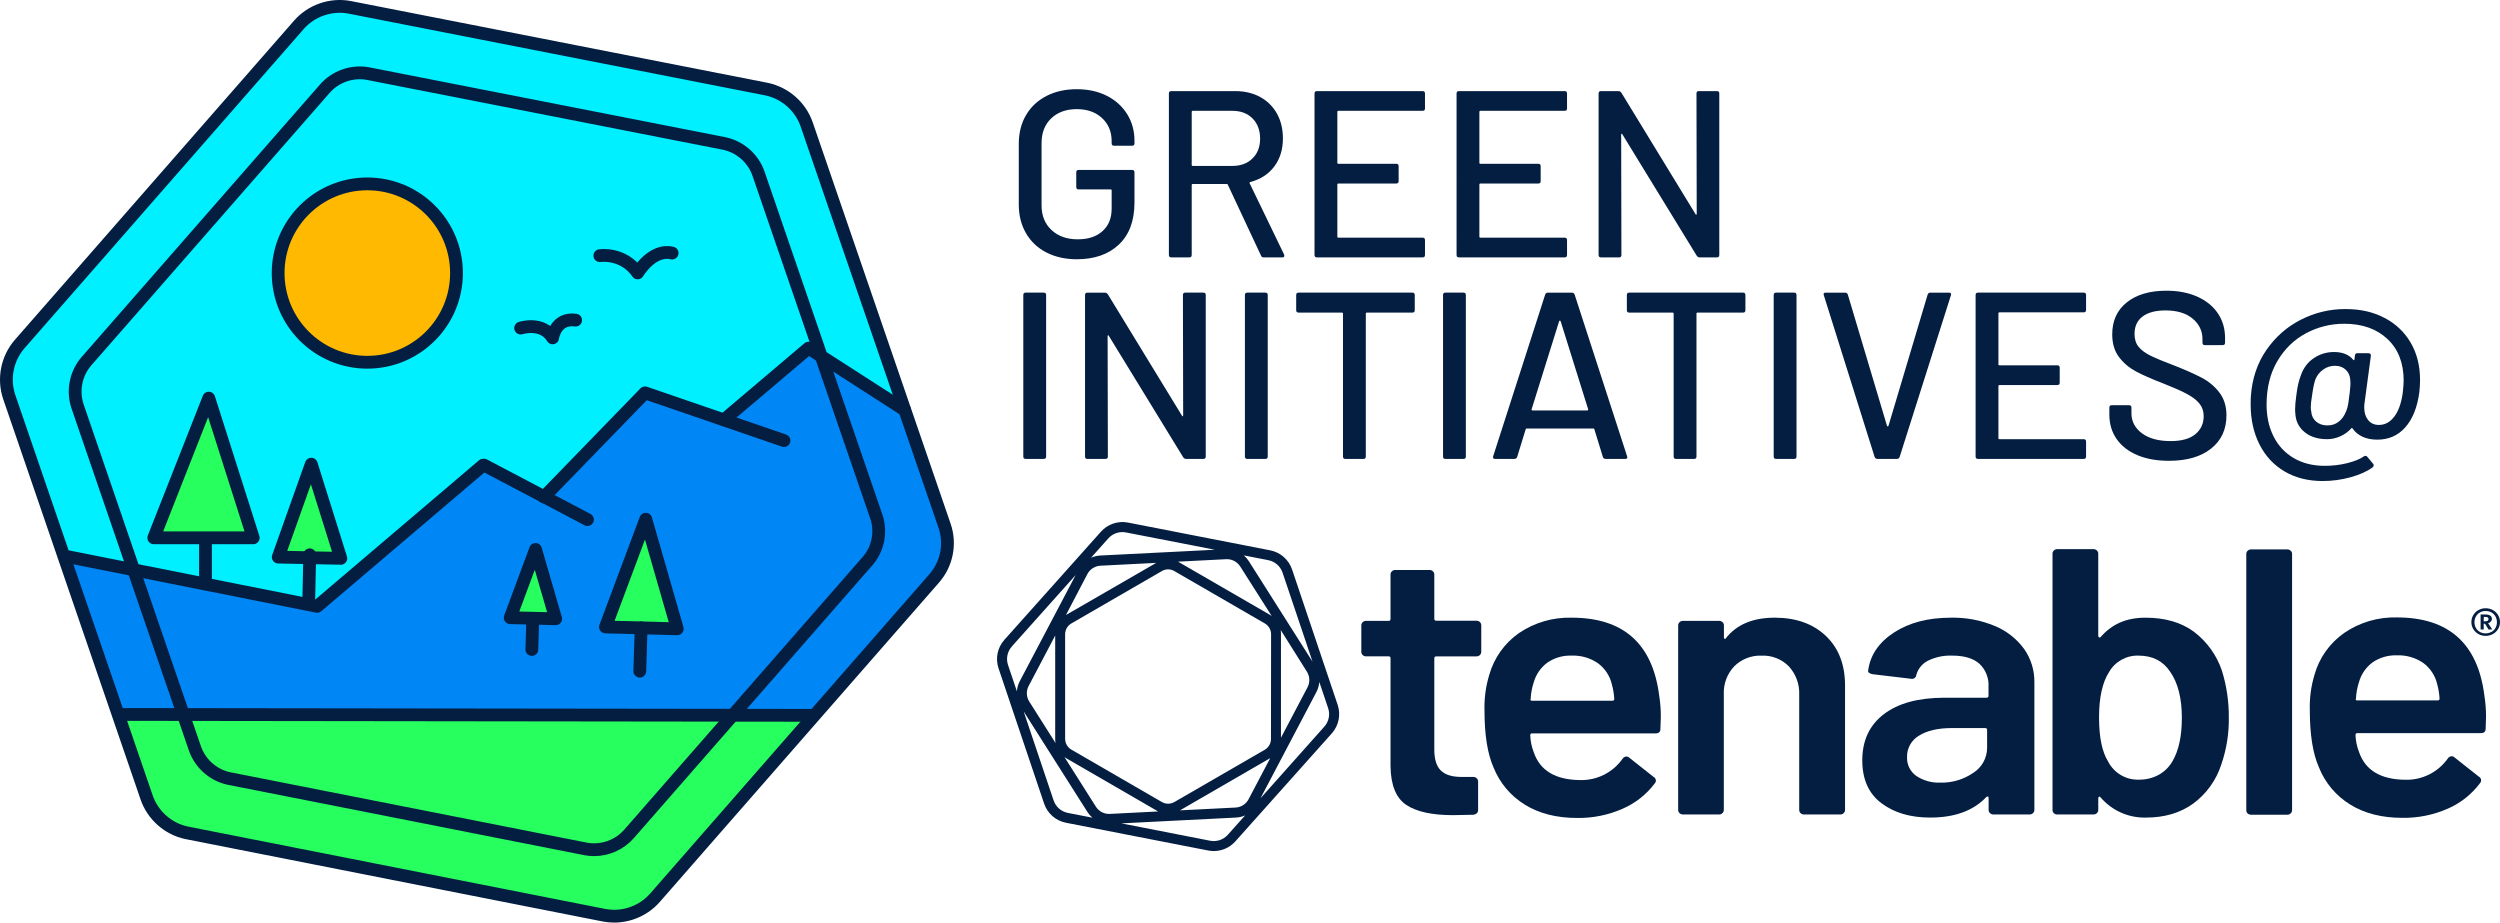
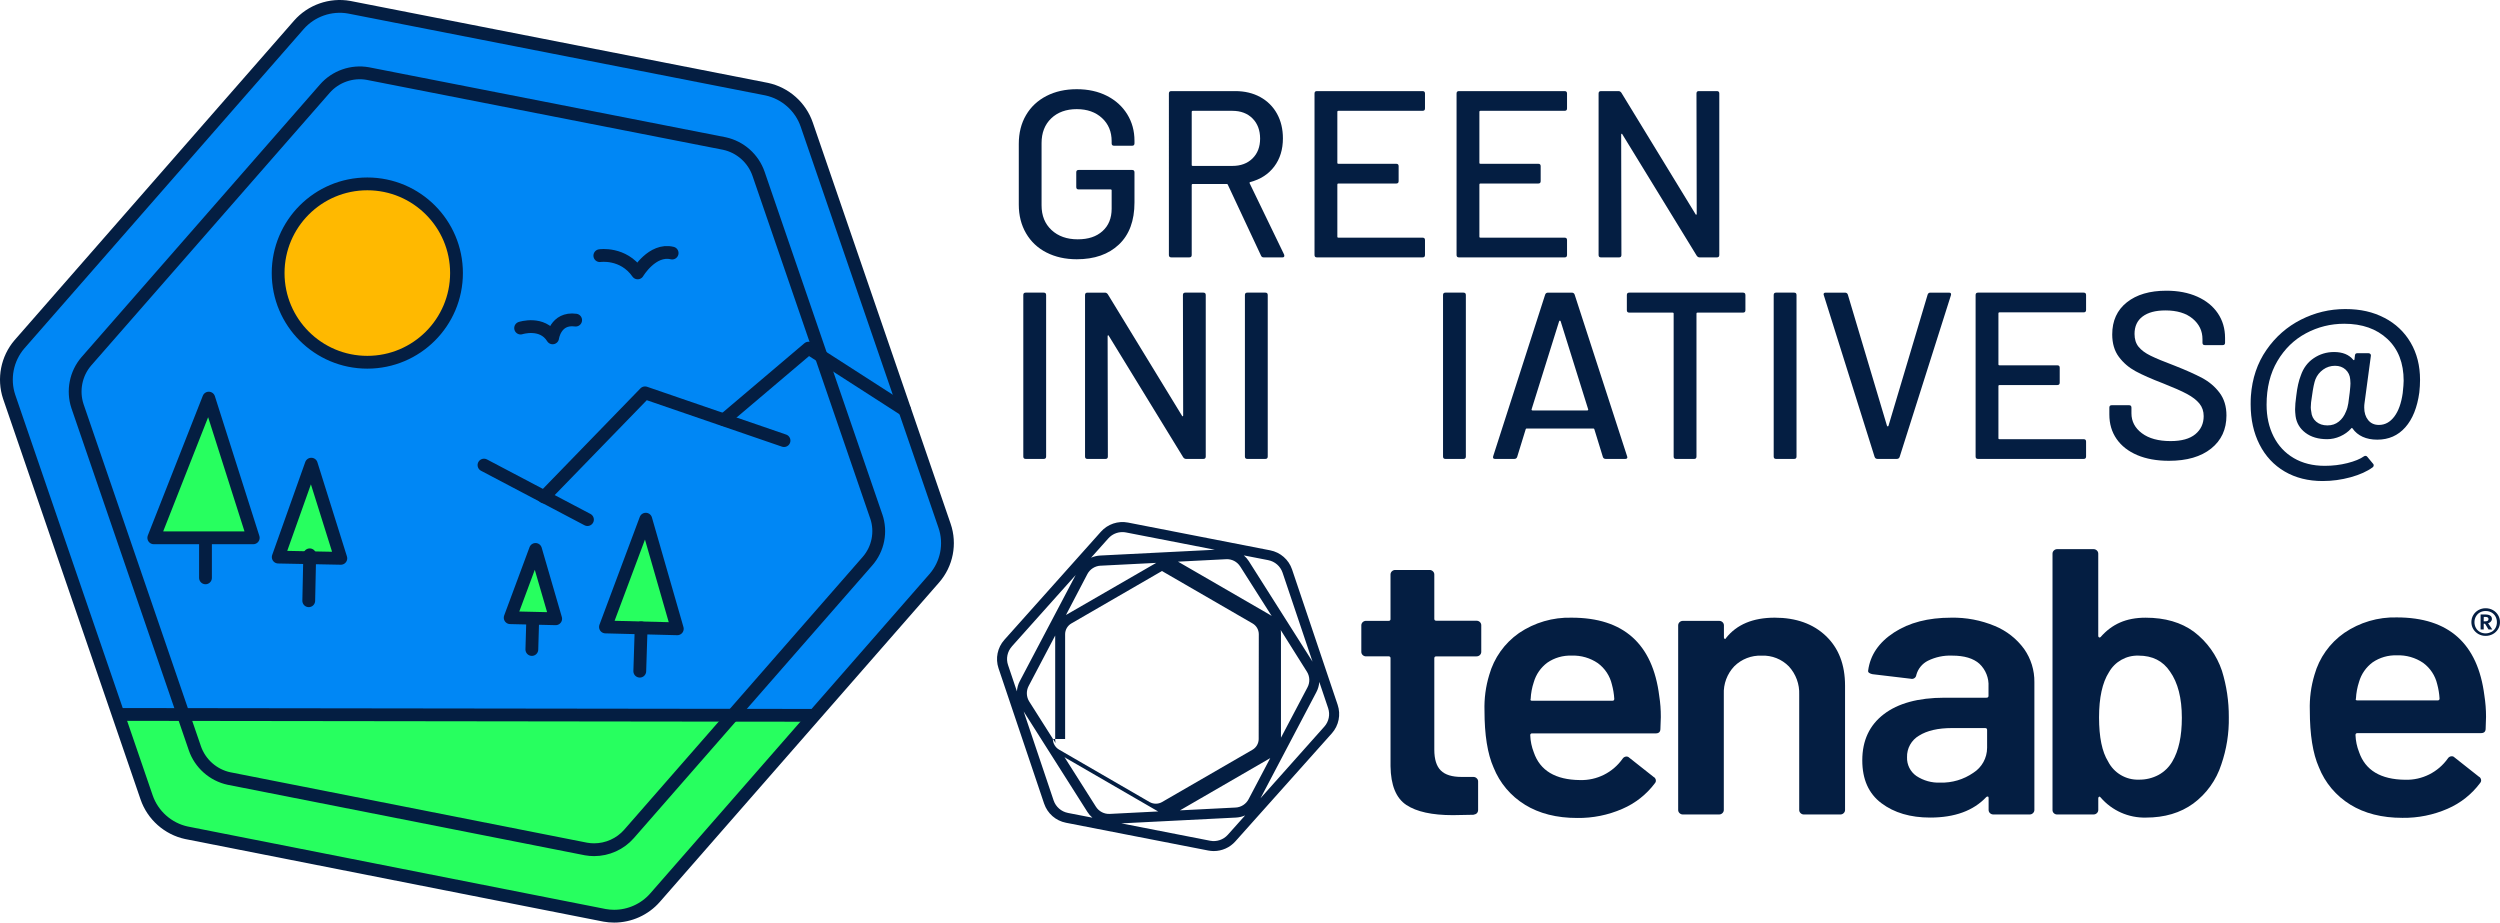
<svg xmlns="http://www.w3.org/2000/svg" id="Layer_2" viewBox="0 0 1563.08 576.83">
  <defs>
    <style>
      .cls-1 {
        fill: #041e42;
      }

      .cls-2 {
        fill: #27ff5f;
      }

      .cls-3 {
        fill: #00f0ff;
      }

      .cls-4 {
        fill: none;
        stroke: #041e42;
        stroke-linecap: round;
        stroke-linejoin: round;
        stroke-width: 8px;
      }

      .cls-5 {
        fill: #ffb900;
      }

      .cls-6 {
        fill: #0087f5;
      }
    </style>
  </defs>
  <g id="Layer_1-2" data-name="Layer_1">
    <g>
      <path class="cls-1" d="M1552.89,389.98h.84l2.17,3.59h2.36l-2.61-3.9c.63-.18,1.2-.51,1.66-.97v-.06c.45-.42.72-1.01.72-1.63,0-1.89-1.44-2.83-4.31-2.83h-2.77v9.39h1.95v-3.59ZM1552.93,385.71h.97c.52-.03,1.05.08,1.5.33.34.22.52.61.49,1.01,0,.96-.68,1.42-1.95,1.42h-1.05l.04-2.77Z" />
      <path class="cls-1" d="M1549.59,396.43c1.37.76,2.92,1.16,4.48,1.15,1.6.01,3.18-.38,4.58-1.15,1.34-.74,2.45-1.82,3.23-3.12.8-1.31,1.21-2.82,1.19-4.35.02-1.53-.39-3.05-1.19-4.37-.78-1.32-1.89-2.4-3.23-3.15-1.4-.77-2.98-1.17-4.58-1.15-1.57-.01-3.11.39-4.48,1.15-1.34.76-2.45,1.84-3.23,3.15-.78,1.33-1.18,2.84-1.17,4.37-.02,1.53.39,3.03,1.17,4.35.79,1.3,1.9,2.37,3.23,3.12ZM1548.03,385.44c.59-1.05,1.44-1.92,2.48-2.52,1.09-.6,2.32-.91,3.57-.89,1.28-.03,2.54.28,3.67.89,1.04.59,1.9,1.46,2.49,2.5.61,1.1.92,2.34.9,3.61.02,1.25-.29,2.49-.9,3.59-.59,1.04-1.45,1.9-2.49,2.48v-.06c-1.12.63-2.38.97-3.67.97-1.25,0-2.48-.3-3.57-.9-1.04-.58-1.9-1.43-2.48-2.47-.61-1.09-.92-2.33-.92-3.59-.01-1.26.3-2.51.92-3.61Z" />
      <path class="cls-1" d="M854.12,410.38h14.05c.1-.01.2-.01.3,0,.59.07,1.01.61.93,1.2v67.5c.17,11.86,3.46,19.93,9.87,24.19,6.41,4.26,16.1,6.39,29.1,6.39l12.83-.24c1.97-.31,2.96-1.34,2.96-3.08v-17.79c0-.75-.32-1.45-.88-1.95-.56-.55-1.31-.85-2.09-.84h-7.41c-5.91,0-10.24-1.33-12.94-4.02-2.71-2.67-4.07-7.03-4.07-13.06v-57.11c0-.78.41-1.19,1.25-1.19h25.14c.78.01,1.54-.28,2.11-.82.58-.55.89-1.32.86-2.11v-16.58c-.01-.74-.32-1.45-.86-1.95-.57-.54-1.32-.83-2.11-.82h-25.14c-.84,0-1.25-.41-1.25-1.19v-27.76c0-.74-.32-1.44-.86-1.95-.56-.55-1.32-.86-2.11-.84h-21.44c-.78-.01-1.55.29-2.11.84-.54.51-.85,1.22-.86,1.95v27.83c.01.1,0,.2,0,.3-.09.58-.64.99-1.23.89h-14.05c-.78-.01-1.54.28-2.11.82-.54.51-.85,1.22-.86,1.95v16.67c0,.74.32,1.44.86,1.95.57.54,1.32.84,2.11.82Z" />
      <path class="cls-1" d="M953.41,503.13c8.97,5.52,19.86,8.29,32.67,8.29,9.71.14,19.34-1.8,28.25-5.69,8.07-3.46,15.09-8.99,20.35-16.02.15-.16.28-.35.38-.55.61-1.24.11-2.73-1.11-3.35l-15.3-12.09c-.45-.46-1.07-.72-1.72-.72-1.01.02-1.94.56-2.47,1.42-6.08,8.62-16.08,13.62-26.63,13.3-15.33-.16-24.95-5.93-28.85-17.31-1.34-3.41-2.09-7.02-2.22-10.68-.01-.1-.01-.2,0-.3.09-.58.64-.99,1.23-.89h77.19c1.96,0,2.96-.9,2.96-2.85l.26-7.35c.03-4.44-.3-8.89-1-13.28-4.1-32.57-22.35-48.87-54.75-48.87-11.71-.32-23.23,3.04-32.92,9.61-9.06,6.32-15.63,15.58-18.62,26.2-2.19,7.23-3.19,14.75-2.96,22.3,0,15.17,1.89,27.03,5.67,35.57,3.86,9.66,10.74,17.82,19.61,23.25ZM957.02,436.95c.17-3.54.82-7.06,1.95-10.43,1.41-4.9,4.4-9.19,8.49-12.22,4.46-3.06,9.78-4.59,15.19-4.39,5.83-.22,11.59,1.44,16.41,4.74,4.41,3.25,7.51,7.96,8.75,13.3.81,2.94,1.3,5.96,1.49,9,0,.8-.41,1.19-1.25,1.19h-50.06c-.97,0-1.3-.39-.97-1.19Z" />
      <path class="cls-1" d="M1052.2,509.23h22.63c.78.02,1.53-.28,2.09-.84.54-.51.85-1.21.86-1.95v-72.33c-.29-6.5,2.07-12.83,6.55-17.54,4.54-4.5,10.75-6.91,17.14-6.64,6.37-.27,12.57,2.19,17.02,6.76,4.39,4.8,6.7,11.14,6.43,17.64v72.12c0,.74.31,1.45.86,1.95.56.56,1.32.86,2.11.84h22.73c.78.02,1.55-.28,2.1-.84.55-.51.86-1.21.86-1.95v-77.79c0-13.11-4-23.47-12.01-31.07-7.99-7.58-18.61-11.38-31.91-11.4-13.66,0-23.84,4.27-30.56,12.8-.18.49-.43.64-.74.49-.34-.19-.55-.57-.51-.96v-7.56c-.01-.74-.32-1.44-.86-1.95-.56-.54-1.31-.83-2.09-.82h-22.69c-.78-.02-1.54.28-2.11.82-.54.51-.85,1.21-.86,1.95v115.49c0,.74.31,1.45.86,1.95.56.55,1.32.86,2.11.84Z" />
      <path class="cls-1" d="M1242.03,436.23h-26.39c-16.29.03-28.9,3.47-37.85,10.33-8.95,6.86-13.43,16.47-13.43,28.81-.01,11.86,3.97,20.8,11.95,26.8,7.97,6,18.13,9,30.46,9,15.35,0,27.04-4.26,35.09-12.8.25-.28.63-.42.99-.35.34.08.49.35.49.84v7.58c0,.74.32,1.45.86,1.95.55.55,1.32.85,2.1.84h22.69c.78.02,1.54-.28,2.09-.84.55-.5.87-1.21.88-1.95v-79.92c.1-7.42-2.14-14.69-6.41-20.76-4.64-6.38-10.97-11.34-18.26-14.35-8.68-3.64-18.04-5.42-27.45-5.22-14.28,0-26.16,3.08-35.63,9.26-9.47,6.17-14.86,14.07-16.17,23.7-.17.6.09,1.24.63,1.56.63.42,1.35.7,2.11.82l23.91,2.84c.15.04.29.07.45.08,1.51.16,2.86-.95,3.01-2.46,1.04-3.86,3.69-7.1,7.27-8.89,4.71-2.32,9.93-3.42,15.17-3.19,7.56,0,13.23,1.7,17.02,5.1,3.92,3.71,6,8.96,5.67,14.34v5.69c0,.78-.41,1.17-1.23,1.17ZM1242.4,467.61c-.03,6.33-3.28,12.21-8.64,15.59-6.06,4.18-13.28,6.33-20.64,6.12-5.29.23-10.51-1.23-14.93-4.15-3.81-2.65-6.01-7.06-5.85-11.7-.17-5.55,2.72-10.75,7.52-13.53,5.02-3.15,11.88-4.73,20.59-4.73h20.72c.82,0,1.23.39,1.23,1.19v11.21Z" />
      <path class="cls-1" d="M1286.24,509.23h22.7c.79.01,1.55-.28,2.11-.84.55-.51.85-1.21.86-1.95v-7.35c-.04-.39.16-.77.51-.95.32-.16.65,0,.98.47,7.07,8.22,17.46,12.84,28.3,12.57,11.67,0,21.53-2.92,29.59-8.77,8.26-6.1,14.4-14.65,17.54-24.42,3.29-9.53,4.89-19.57,4.7-29.65.05-9.8-1.39-19.56-4.29-28.93-3.25-9.72-9.37-18.24-17.54-24.44-7.98-5.85-18.05-8.77-30.22-8.77s-21.03,4.03-28.1,12.1c-.24.29-.63.39-.97.24-.35-.18-.55-.56-.51-.96v-51.45c-.01-.74-.32-1.45-.86-1.95-.55-.55-1.32-.86-2.1-.84h-22.69c-.78-.02-1.54.28-2.09.84-.55.5-.86,1.21-.86,1.95v160.38c0,.74.3,1.45.86,1.95.56.53,1.31.81,2.09.78ZM1318.56,420.35c3.73-6.66,10.86-10.68,18.49-10.43,8.7-.01,15.28,3.3,19.72,9.96,4.93,6.96,7.39,16.6,7.39,28.92,0,11.55-1.98,20.65-5.94,27.29-2.05,3.53-5.02,6.44-8.6,8.4-3.79,2.03-8.04,3.05-12.34,2.98-8.08.27-15.58-4.17-19.24-11.38-3.77-6.03-5.65-15.21-5.65-27.52s2.05-21.73,6.16-28.23Z" />
-       <path class="cls-1" d="M1407.42,509.38h22.69c.78.01,1.54-.28,2.11-.82.53-.51.84-1.21.86-1.95v-160.32c0-.74-.32-1.45-.86-1.95-.57-.55-1.32-.84-2.11-.84h-22.69c-.78-.01-1.53.29-2.09.84-.55.5-.87,1.2-.88,1.95v160.4c.01.74.33,1.45.88,1.94.57.51,1.32.78,2.09.74Z" />
      <path class="cls-1" d="M1469.4,503.03c8.95,5.54,19.85,8.31,32.67,8.31,9.71.14,19.34-1.8,28.25-5.69,8.08-3.49,15.09-9.05,20.35-16.12.14-.17.27-.35.37-.55.61-1.23.11-2.73-1.11-3.34l-15.3-12.09c-.45-.47-1.07-.73-1.72-.72-1.02.01-1.96.55-2.48,1.42-6.09,8.6-16.09,13.59-26.62,13.28-15.34-.16-24.95-5.93-28.85-17.31-1.34-3.4-2.09-7.01-2.23-10.66,0-.8.41-1.19,1.23-1.19h77.19c1.96,0,2.96-.89,2.96-2.84l.24-7.35c.01-4.46-.34-8.9-1.03-13.3-4.11-32.57-22.36-48.85-54.76-48.85-11.7-.3-23.19,3.09-32.86,9.69-9.05,6.31-15.64,15.56-18.61,26.19-2.17,7.2-3.16,14.71-2.92,22.22,0,15.18,1.89,27.04,5.67,35.57,3.83,9.69,10.7,17.87,19.57,23.33ZM1473.01,436.76c.18-3.55.84-7.07,1.95-10.45,1.41-4.9,4.4-9.18,8.49-12.2,4.44-3.03,9.74-4.56,15.1-4.37,5.87-.24,11.66,1.41,16.51,4.72,4.41,3.23,7.51,7.95,8.75,13.27.8,2.95,1.3,5.98,1.48,9.03,0,.78-.43,1.17-1.25,1.17h-50.06c-.99,0-1.32-.39-.99-1.17Z" />
-       <path class="cls-1" d="M652.83,502.48c2.08,6.14,7.29,10.7,13.65,11.93l89,17.37c1.12.22,2.26.32,3.41.33,5.14,0,10.04-2.19,13.47-6.02l60.42-67.66c4.27-4.85,5.64-11.61,3.57-17.74l-28.52-84.67c-2.08-6.14-7.29-10.69-13.65-11.93l-88.94-17.37c-6.24-1.2-12.65.97-16.88,5.69l-60.43,67.66c-4.3,4.83-5.68,11.6-3.63,17.74l28.52,84.67ZM667.66,508.25c-4.13-.81-7.52-3.77-8.89-7.75l-18.75-55.69,39.88,62.86c.84,1.34,1.89,2.55,3.1,3.57l-15.34-2.98ZM659.98,464.6l-16.45-25.95c-1.86-2.94-2.01-6.66-.39-9.74l16.6-31.55v64.73c0,.84.08,1.69.24,2.52ZM685.17,504.33l-19.63-30.97c.37.27.76.53,1.17.76l56.64,32.79c.26.16.53.3.8.43l-30.2,1.54c-3.54.2-6.9-1.54-8.78-4.54ZM665.95,462.06v-65.63c.05-2.74,1.53-5.26,3.9-6.63l56.64-32.78c2.38-1.38,5.31-1.38,7.68,0l56.65,32.78c2.38,1.37,3.86,3.89,3.9,6.63l-.07,65.73c-.05,2.74-1.53,5.25-3.9,6.62l-56.57,32.71c-2.38,1.34-5.29,1.34-7.68,0l-56.64-32.8c-2.38-1.37-3.86-3.89-3.9-6.63ZM767.66,521.94c-2.77,3.09-6.94,4.5-11.01,3.72l-55.55-10.86,71.73-3.63c1.96-.11,3.88-.57,5.67-1.36l-10.84,12.13ZM772.51,504.9l-34.75,1.76,56.19-32.53.25-.16-13.53,25.69c-1.59,3.08-4.71,5.08-8.17,5.25ZM824.87,426.35l5.54,16.45c1.32,3.97.42,8.34-2.36,11.47l-39.94,44.83,34.94-66.39c1.04-1.97,1.65-4.13,1.82-6.35ZM800.75,393.92l16.37,26.04c1.86,2.94,2.01,6.66.39,9.74l-16.61,31.54v-64.81c.02-.84-.03-1.68-.16-2.51ZM792.96,350.24c4.15.8,7.56,3.77,8.93,7.77l18.75,55.69-39.86-62.88c-.85-1.34-1.9-2.54-3.11-3.57l15.29,2.98ZM775.42,354.17l.05.07,19.63,30.9c-.36-.28-.75-.53-1.15-.76l-56.65-32.78c-.26-.16-.52-.3-.8-.43l30.19-1.54c3.51-.17,6.84,1.57,8.72,4.54ZM693,336.59c2.23-2.49,5.42-3.92,8.77-3.9.74,0,1.49.07,2.22.21l55.57,10.82-71.73,3.62c-1.96.12-3.88.58-5.67,1.37l10.84-12.13ZM688.15,353.69l34.75-1.76-56.19,32.45c-.09.04-.18.09-.25.16l13.44-25.69c1.65-3.05,4.78-5.01,8.24-5.17ZM632.58,404.24l39.96-44.71-34.95,66.37c-1.03,1.97-1.64,4.13-1.79,6.35l-5.54-16.45c-1.36-4-.46-8.41,2.36-11.56h-.04Z" />
+       <path class="cls-1" d="M652.83,502.48c2.08,6.14,7.29,10.7,13.65,11.93l89,17.37c1.12.22,2.26.32,3.41.33,5.14,0,10.04-2.19,13.47-6.02l60.42-67.66c4.27-4.85,5.64-11.61,3.57-17.74l-28.52-84.67c-2.08-6.14-7.29-10.69-13.65-11.93l-88.94-17.37c-6.24-1.2-12.65.97-16.88,5.69l-60.43,67.66c-4.3,4.83-5.68,11.6-3.63,17.74l28.52,84.67ZM667.66,508.25c-4.13-.81-7.52-3.77-8.89-7.75l-18.75-55.69,39.88,62.86c.84,1.34,1.89,2.55,3.1,3.57l-15.34-2.98ZM659.98,464.6l-16.45-25.95c-1.86-2.94-2.01-6.66-.39-9.74l16.6-31.55v64.73c0,.84.08,1.69.24,2.52ZM685.17,504.33l-19.63-30.97c.37.27.76.53,1.17.76l56.64,32.79c.26.16.53.3.8.43l-30.2,1.54c-3.54.2-6.9-1.54-8.78-4.54ZM665.95,462.06v-65.63c.05-2.74,1.53-5.26,3.9-6.63l56.64-32.78l56.65,32.78c2.38,1.37,3.86,3.89,3.9,6.63l-.07,65.73c-.05,2.74-1.53,5.25-3.9,6.62l-56.57,32.71c-2.38,1.34-5.29,1.34-7.68,0l-56.64-32.8c-2.38-1.37-3.86-3.89-3.9-6.63ZM767.66,521.94c-2.77,3.09-6.94,4.5-11.01,3.72l-55.55-10.86,71.73-3.63c1.96-.11,3.88-.57,5.67-1.36l-10.84,12.13ZM772.51,504.9l-34.75,1.76,56.19-32.53.25-.16-13.53,25.69c-1.59,3.08-4.71,5.08-8.17,5.25ZM824.87,426.35l5.54,16.45c1.32,3.97.42,8.34-2.36,11.47l-39.94,44.83,34.94-66.39c1.04-1.97,1.65-4.13,1.82-6.35ZM800.75,393.92l16.37,26.04c1.86,2.94,2.01,6.66.39,9.74l-16.61,31.54v-64.81c.02-.84-.03-1.68-.16-2.51ZM792.96,350.24c4.15.8,7.56,3.77,8.93,7.77l18.75,55.69-39.86-62.88c-.85-1.34-1.9-2.54-3.11-3.57l15.29,2.98ZM775.42,354.17l.05.07,19.63,30.9c-.36-.28-.75-.53-1.15-.76l-56.65-32.78c-.26-.16-.52-.3-.8-.43l30.19-1.54c3.51-.17,6.84,1.57,8.72,4.54ZM693,336.59c2.23-2.49,5.42-3.92,8.77-3.9.74,0,1.49.07,2.22.21l55.57,10.82-71.73,3.62c-1.96.12-3.88.58-5.67,1.37l10.84-12.13ZM688.15,353.69l34.75-1.76-56.19,32.45c-.09.04-.18.09-.25.16l13.44-25.69c1.65-3.05,4.78-5.01,8.24-5.17ZM632.58,404.24l39.96-44.71-34.95,66.37c-1.03,1.97-1.64,4.13-1.79,6.35l-5.54-16.45c-1.36-4-.46-8.41,2.36-11.56h-.04Z" />
    </g>
    <g>
      <path class="cls-1" d="M654.28,157.88c-5.5-2.82-9.75-6.83-12.77-12.03-3.02-5.2-4.53-11.16-4.53-17.9v-38.02c0-6.83,1.51-12.82,4.53-17.97,3.02-5.15,7.28-9.13,12.77-11.96s11.81-4.23,18.94-4.23,13.42,1.39,18.86,4.16c5.44,2.77,9.68,6.61,12.7,11.51,3.02,4.9,4.53,10.42,4.53,16.56v1.63c0,.99-.5,1.49-1.49,1.49h-11.29c-.99,0-1.49-.49-1.49-1.49v-1.34c0-5.94-2-10.77-6.02-14.48-4.01-3.71-9.28-5.57-15.82-5.57s-11.96,1.93-15.97,5.79-6.01,9.01-6.01,15.45v38.91c0,6.44,2.08,11.58,6.24,15.45,4.16,3.86,9.6,5.79,16.34,5.79s11.71-1.71,15.52-5.12c3.81-3.42,5.72-8.09,5.72-14.04v-11.44c0-.39-.2-.59-.59-.59h-20.05c-.99,0-1.49-.5-1.49-1.49v-9.21c0-.99.49-1.48,1.49-1.48h33.42c.99,0,1.49.5,1.49,1.48v18.86c0,11.39-3.24,20.15-9.73,26.29-6.49,6.14-15.27,9.21-26.36,9.21-7.13,0-13.44-1.41-18.94-4.23Z" />
      <path class="cls-1" d="M788.46,159.89l-20.79-44.41c-.1-.3-.3-.45-.59-.45h-21.39c-.4,0-.59.2-.59.59v43.81c0,.99-.5,1.49-1.49,1.49h-11.29c-.99,0-1.49-.49-1.49-1.49V58.45c0-.99.49-1.49,1.49-1.49h39.95c5.94,0,11.16,1.24,15.67,3.71,4.5,2.48,7.99,5.94,10.47,10.4,2.47,4.46,3.71,9.61,3.71,15.45,0,6.93-1.81,12.8-5.42,17.6-3.62,4.8-8.64,8.05-15.08,9.73-.4.2-.5.45-.3.74l21.54,44.56c.1.2.15.45.15.74,0,.69-.4,1.04-1.19,1.04h-11.73c-.79,0-1.34-.35-1.63-1.04ZM745.1,69.88v33.27c0,.4.2.59.59.59h24.8c5.25,0,9.45-1.56,12.62-4.68,3.17-3.12,4.75-7.25,4.75-12.4s-1.58-9.45-4.75-12.62c-3.17-3.17-7.38-4.75-12.62-4.75h-24.8c-.4,0-.59.2-.59.59Z" />
      <path class="cls-1" d="M889.46,69.29h-52.72c-.4,0-.59.2-.59.59v31.93c0,.4.2.59.59.59h36.24c.99,0,1.49.5,1.49,1.49v9.36c0,.99-.5,1.49-1.49,1.49h-36.24c-.4,0-.59.2-.59.59v32.67c0,.4.2.59.59.59h52.72c.99,0,1.49.5,1.49,1.49v9.36c0,.99-.5,1.49-1.49,1.49h-66.09c-.99,0-1.49-.49-1.49-1.49V58.45c0-.99.49-1.49,1.49-1.49h66.09c.99,0,1.49.5,1.49,1.49v9.36c0,.99-.5,1.48-1.49,1.48Z" />
      <path class="cls-1" d="M978.27,69.29h-52.72c-.4,0-.59.2-.59.59v31.93c0,.4.2.59.59.59h36.24c.99,0,1.49.5,1.49,1.49v9.36c0,.99-.5,1.49-1.49,1.49h-36.24c-.4,0-.59.2-.59.59v32.67c0,.4.2.59.59.59h52.72c.99,0,1.49.5,1.49,1.49v9.36c0,.99-.5,1.49-1.49,1.49h-66.09c-.99,0-1.49-.49-1.49-1.49V58.45c0-.99.49-1.49,1.49-1.49h66.09c.99,0,1.49.5,1.49,1.49v9.36c0,.99-.5,1.48-1.49,1.48Z" />
      <path class="cls-1" d="M1062.18,56.96h11.29c.99,0,1.49.5,1.49,1.49v100.99c0,.99-.5,1.49-1.49,1.49h-10.84c-.69,0-1.29-.35-1.78-1.04l-46.49-75.89c-.1-.3-.25-.42-.45-.37-.2.05-.3.22-.3.52l.15,75.3c0,.99-.5,1.49-1.49,1.49h-11.29c-.99,0-1.49-.49-1.49-1.49V58.45c0-.99.49-1.49,1.49-1.49h10.99c.69,0,1.29.35,1.78,1.04l46.34,75.89c.1.3.25.42.45.37.2-.05.3-.22.3-.52l-.15-75.3c0-.99.49-1.49,1.49-1.49Z" />
      <path class="cls-1" d="M639.8,285.44v-100.99c0-.99.49-1.49,1.49-1.49h11.29c.99,0,1.49.5,1.49,1.49v100.99c0,.99-.5,1.49-1.49,1.49h-11.29c-.99,0-1.49-.49-1.49-1.49Z" />
      <path class="cls-1" d="M741.09,182.96h11.29c.99,0,1.49.5,1.49,1.49v100.99c0,.99-.5,1.49-1.49,1.49h-10.84c-.69,0-1.29-.35-1.78-1.04l-46.49-75.89c-.1-.3-.25-.42-.45-.37-.2.05-.3.22-.3.52l.15,75.3c0,.99-.5,1.49-1.49,1.49h-11.29c-.99,0-1.49-.49-1.49-1.49v-100.99c0-.99.49-1.49,1.49-1.49h10.99c.69,0,1.29.35,1.78,1.04l46.34,75.89c.1.3.25.42.45.37.2-.05.3-.22.3-.52l-.15-75.3c0-.99.49-1.49,1.49-1.49Z" />
      <path class="cls-1" d="M778.36,285.44v-100.99c0-.99.49-1.49,1.49-1.49h11.29c.99,0,1.49.5,1.49,1.49v100.99c0,.99-.5,1.49-1.49,1.49h-11.29c-.99,0-1.49-.49-1.49-1.49Z" />
-       <path class="cls-1" d="M884.55,184.45v9.51c0,.99-.5,1.49-1.49,1.49h-28.52c-.4,0-.59.2-.59.59v89.41c0,.99-.5,1.49-1.49,1.49h-11.29c-.99,0-1.49-.49-1.49-1.49v-89.41c0-.39-.2-.59-.59-.59h-27.18c-.99,0-1.49-.5-1.49-1.49v-9.51c0-.99.49-1.49,1.49-1.49h71.14c.99,0,1.49.5,1.49,1.49Z" />
      <path class="cls-1" d="M902.23,285.44v-100.99c0-.99.49-1.49,1.49-1.49h11.29c.99,0,1.49.5,1.49,1.49v100.99c0,.99-.5,1.49-1.49,1.49h-11.29c-.99,0-1.49-.49-1.49-1.49Z" />
      <path class="cls-1" d="M1002.18,285.74l-5.35-17.38c-.1-.3-.3-.45-.59-.45h-41.73c-.3,0-.5.15-.59.45l-5.35,17.38c-.3.79-.89,1.19-1.78,1.19h-12.03c-1.09,0-1.48-.54-1.19-1.63l32.53-101.14c.3-.79.89-1.19,1.78-1.19h14.85c.89,0,1.49.4,1.78,1.19l32.82,101.14.15.59c0,.69-.45,1.04-1.34,1.04h-12.18c-.89,0-1.49-.39-1.78-1.19ZM957.7,256.41c.15.15.32.22.52.22h34.16c.2,0,.37-.07.52-.22.15-.15.17-.32.07-.52l-17.23-55.1c-.1-.2-.25-.3-.45-.3s-.35.1-.45.3l-17.23,55.1c-.1.2-.07.37.07.52Z" />
      <path class="cls-1" d="M1091.29,184.45v9.51c0,.99-.5,1.49-1.49,1.49h-28.52c-.4,0-.59.2-.59.59v89.41c0,.99-.5,1.49-1.49,1.49h-11.29c-.99,0-1.49-.49-1.49-1.49v-89.41c0-.39-.2-.59-.59-.59h-27.18c-.99,0-1.49-.5-1.49-1.49v-9.51c0-.99.49-1.49,1.49-1.49h71.14c.99,0,1.49.5,1.49,1.49Z" />
      <path class="cls-1" d="M1108.97,285.44v-100.99c0-.99.49-1.49,1.49-1.49h11.29c.99,0,1.49.5,1.49,1.49v100.99c0,.99-.5,1.49-1.49,1.49h-11.29c-.99,0-1.49-.49-1.49-1.49Z" />
      <path class="cls-1" d="M1172.09,285.74l-31.78-101.14-.15-.59c0-.69.45-1.04,1.34-1.04h12.03c.89,0,1.49.4,1.78,1.19l24.51,82.13c.1.2.25.3.45.3s.35-.1.45-.3l24.51-82.13c.3-.79.84-1.19,1.63-1.19h11.73c1.09,0,1.49.55,1.19,1.63l-32.08,101.14c-.3.79-.89,1.19-1.78,1.19h-12.03c-.89,0-1.49-.39-1.78-1.19Z" />
      <path class="cls-1" d="M1302.79,195.29h-52.72c-.4,0-.59.2-.59.59v31.93c0,.4.2.59.59.59h36.24c.99,0,1.49.5,1.49,1.49v9.36c0,.99-.5,1.49-1.49,1.49h-36.24c-.4,0-.59.2-.59.59v32.67c0,.4.2.59.59.59h52.72c.99,0,1.49.5,1.49,1.49v9.36c0,.99-.5,1.49-1.49,1.49h-66.09c-.99,0-1.49-.49-1.49-1.49v-100.99c0-.99.49-1.49,1.49-1.49h66.09c.99,0,1.49.5,1.49,1.49v9.36c0,.99-.5,1.48-1.49,1.48Z" />
      <path class="cls-1" d="M1336.28,284.55c-5.59-2.38-9.9-5.74-12.92-10.1-3.02-4.36-4.53-9.45-4.53-15.3v-4.31c0-.99.49-1.49,1.49-1.49h10.84c.99,0,1.49.5,1.49,1.49v3.56c0,5.05,2.18,9.21,6.54,12.48,4.36,3.27,10.34,4.9,17.97,4.9,6.83,0,11.98-1.43,15.45-4.31,3.46-2.87,5.2-6.63,5.2-11.29,0-3.07-.89-5.69-2.67-7.87-1.78-2.18-4.38-4.18-7.8-6.01-3.42-1.83-8.39-4.03-14.93-6.61-7.23-2.77-12.95-5.3-17.15-7.57-4.21-2.28-7.7-5.27-10.47-8.99-2.77-3.71-4.16-8.39-4.16-14.04,0-8.51,3.04-15.2,9.13-20.05,6.09-4.85,14.33-7.28,24.73-7.28,7.33,0,13.76,1.24,19.31,3.71,5.54,2.48,9.83,5.94,12.85,10.4,3.02,4.46,4.53,9.6,4.53,15.45v2.97c0,.99-.5,1.49-1.49,1.49h-11.14c-.99,0-1.49-.49-1.49-1.49v-2.23c0-5.15-2.06-9.43-6.16-12.85-4.11-3.42-9.78-5.12-17.01-5.12-6.14,0-10.89,1.26-14.26,3.79-3.37,2.52-5.05,6.16-5.05,10.92,0,3.27.84,5.94,2.52,8.02,1.68,2.08,4.18,3.94,7.5,5.57,3.32,1.63,8.39,3.74,15.22,6.31,7.03,2.77,12.72,5.32,17.08,7.65,4.36,2.33,7.97,5.4,10.84,9.21,2.87,3.81,4.31,8.54,4.31,14.18,0,8.71-3.19,15.62-9.58,20.72-6.39,5.1-15.17,7.65-26.36,7.65-7.62,0-14.23-1.19-19.83-3.56Z" />
      <path class="cls-1" d="M1490.81,198.71c7.03,3.67,12.5,8.84,16.41,15.52,3.91,6.68,5.87,14.43,5.87,23.24,0,2.58-.15,5.2-.45,7.87-1.29,9.41-4.21,16.69-8.76,21.83-4.56,5.15-10.4,7.72-17.53,7.72-3.47,0-6.51-.59-9.13-1.78-2.62-1.19-4.73-2.92-6.31-5.2-.3-.49-.59-.49-.89,0-1.88,2.08-4.16,3.71-6.83,4.9-2.67,1.19-5.4,1.78-8.17,1.78-5.55,0-10.08-1.34-13.59-4.01-3.52-2.67-5.57-6.14-6.16-10.4-.2-1.78-.3-3.17-.3-4.16,0-2.28.25-5.15.74-8.61.59-5.15,1.53-9.36,2.82-12.62,1.58-4.65,4.28-8.27,8.09-10.84,3.81-2.57,8.04-3.86,12.7-3.86,5.35,0,9.36,1.63,12.03,4.9.2.2.37.25.52.15.15-.1.22-.25.22-.45l.3-2.52c.1-.89.59-1.34,1.49-1.34h6.98c.49,0,.89.17,1.19.52.3.35.39.72.3,1.11l-4.01,29.85c-.1.59-.15,1.44-.15,2.53,0,3.17.82,5.77,2.45,7.8,1.63,2.03,3.88,3.04,6.76,3.04,3.76,0,6.95-1.73,9.58-5.2,2.62-3.46,4.38-8.37,5.27-14.7.39-3.56.59-6.14.59-7.72,0-11.09-3.39-19.8-10.17-26.14-6.78-6.33-15.77-9.5-26.96-9.5-8.52,0-16.49,1.98-23.91,5.94-7.43,3.96-13.39,9.75-17.9,17.38-4.51,7.63-6.76,16.73-6.76,27.33,0,7.43,1.46,14.04,4.38,19.83,2.92,5.79,7.13,10.3,12.62,13.52,5.5,3.22,11.96,4.83,19.38,4.83,4.95,0,9.68-.57,14.18-1.71,4.5-1.14,7.95-2.55,10.32-4.23.3-.2.64-.3,1.04-.3s.74.2,1.04.59l3.71,4.46c.2.2.3.49.3.89,0,.49-.2.89-.59,1.19-3.47,2.57-8.07,4.65-13.81,6.24-5.74,1.58-11.58,2.38-17.53,2.38-9.01,0-16.91-1.98-23.69-5.94-6.78-3.96-12.03-9.58-15.74-16.86s-5.57-15.67-5.57-25.17c0-2.28.05-4.01.15-5.2.79-10.99,4.03-20.59,9.73-28.81,5.69-8.22,12.9-14.53,21.61-18.94,8.71-4.4,17.92-6.61,27.62-6.61s17.47,1.83,24.51,5.5ZM1462.29,263.61c1.98-1.58,3.46-3.66,4.46-6.24.69-1.49,1.19-3.22,1.49-5.2l.89-6.83c.3-2.67.45-4.55.45-5.64l-.15-2.53c-.2-2.47-1.17-4.5-2.9-6.09-1.73-1.58-3.94-2.38-6.61-2.38s-5.25.79-7.43,2.38c-2.18,1.58-3.76,3.56-4.75,5.94-.79,1.98-1.54,5.55-2.23,10.69-.5,2.87-.74,5.2-.74,6.98,0,.79.1,1.68.3,2.67.2,2.58,1.21,4.66,3.04,6.24,1.83,1.58,4.18,2.38,7.05,2.38s5.15-.79,7.13-2.38Z" />
    </g>
    <g>
      <g>
        <path class="cls-6" d="M590.58,328.76l-86.18-250.84c-3.84-11.21-13.42-19.7-25.04-22.18L218.33,4.52c-11.67-2.09-23.74,2.16-31.52,11.08L12.14,215.29c-7.7,8.98-10.16,21.53-6.42,32.77l85.94,250.47c3.84,11.21,13.42,19.7,25,22.17.01,0,.02,0,.03,0l261.36,51.6c1.97.35,3.95.53,5.92.53,9.7,0,19.13-4.19,25.6-11.6l174.58-199.68c7.84-8.96,10.31-21.53,6.43-32.79Z" />
        <path class="cls-2" d="M76.57,448.7s11.17,63.14,33.66,68.97c0,0,270.5,55.52,270.5,55.52,10.88,2.48,23.31-4.74,30.12-13.58l96.27-110.72-430.55-.18Z" />
        <polygon class="cls-2" points="318.98 386.2 347.43 386.87 334.83 343.52 318.98 386.2" />
        <polygon class="cls-2" points="378.55 392 423.47 393.15 403.75 324.61 378.55 392" />
-         <path class="cls-3" d="M339.68,310.88l-37.75-19.93-102.93,86.71-159.49-29.71-.31-.2L5.06,248.21c-3.74-11.24-1.28-23.79,6.42-32.77L186.15,15.76c7.79-8.92,19.86-13.17,31.52-11.08l261.03,51.21c11.62,2.48,21.2,10.97,25.04,22.18l60.95,177.4.28,1.02-60.11-38.67-52.3,45.11-49.93-17.16-62.95,65.11Z" />
        <polygon class="cls-2" points="95.58 337.34 157.77 337.34 129.96 249.99 95.58 337.34" />
        <polygon class="cls-2" points="174.5 348 209.98 349.45 192.38 289.75 174.5 348" />
        <circle class="cls-5" cx="229.66" cy="170.73" r="55.76" />
        <g>
          <polygon class="cls-4" points="96.15 336.26 158.34 336.26 130.53 248.91 96.15 336.26" />
          <line class="cls-4" x1="128.48" y1="337.77" x2="128.48" y2="361.29" />
          <polygon class="cls-4" points="173.96 348.31 213.1 349.09 194.63 290.21 173.96 348.31" />
          <polygon class="cls-4" points="318.98 386.2 347.43 386.87 334.83 343.52 318.98 386.2" />
          <line class="cls-4" x1="193.65" y1="346.89" x2="193.04" y2="375.6" />
          <line class="cls-4" x1="333.09" y1="386.86" x2="332.53" y2="406.08" />
          <polygon class="cls-4" points="378.55 392 423.47 393.15 403.75 324.61 378.55 392" />
          <line class="cls-4" x1="400.87" y1="392.57" x2="400.01" y2="419.64" />
          <line class="cls-4" x1="302.6" y1="290.79" x2="367.3" y2="324.87" />
          <polyline class="cls-4" points="340.12 310.7 403.29 245.61 490.2 275.48" />
          <polyline class="cls-4" points="452.68 262.46 505.52 217.66 565.63 256.33" />
          <path class="cls-4" d="M325.51,205.12s13.5-4.4,20.01,6.12c0,0,1.71-12.8,14.4-11.09" />
          <path class="cls-4" d="M375.03,159.84s14.56-2.22,23.67,10.78c0,0,9.1-15.4,21.54-12.4" />
          <path class="cls-4" d="M590.58,328.76l-86.18-250.84c-3.84-11.21-13.42-19.7-25.04-22.18L218.33,4.52c-11.67-2.09-23.74,2.16-31.52,11.08L12.14,215.29c-7.7,8.98-10.16,21.53-6.42,32.77l85.94,250.47c3.84,11.21,13.42,19.7,25,22.17.01,0,.02,0,.03,0l261.36,51.6c1.97.35,3.95.53,5.92.53,9.7,0,19.13-4.19,25.6-11.6l174.58-199.68c7.84-8.96,10.31-21.53,6.43-32.79Z" />
-           <polyline class="cls-4" points="41.1 347.79 198.28 379.12 301.94 290.95" />
          <circle class="cls-4" cx="229.66" cy="170.73" r="55.76" />
          <line class="cls-4" x1="74.79" y1="446.69" x2="507.11" y2="447.25" />
        </g>
      </g>
      <path class="cls-4" d="M547.86,322.86l-73.59-214.19c-3.28-9.57-11.46-16.82-21.38-18.94l-222.89-43.73c-9.96-1.79-20.27,1.84-26.92,9.46L53.93,225.97c-6.57,7.67-8.67,18.38-5.48,27.98l73.38,213.88c3.28,9.57,11.46,16.82,21.35,18.93,0,0,.02,0,.03,0l223.18,44.06c1.68.3,3.37.45,5.06.45,8.28,0,16.34-3.57,21.86-9.91l149.07-170.51c6.7-7.65,8.8-18.38,5.49-28Z" />
    </g>
  </g>
</svg>